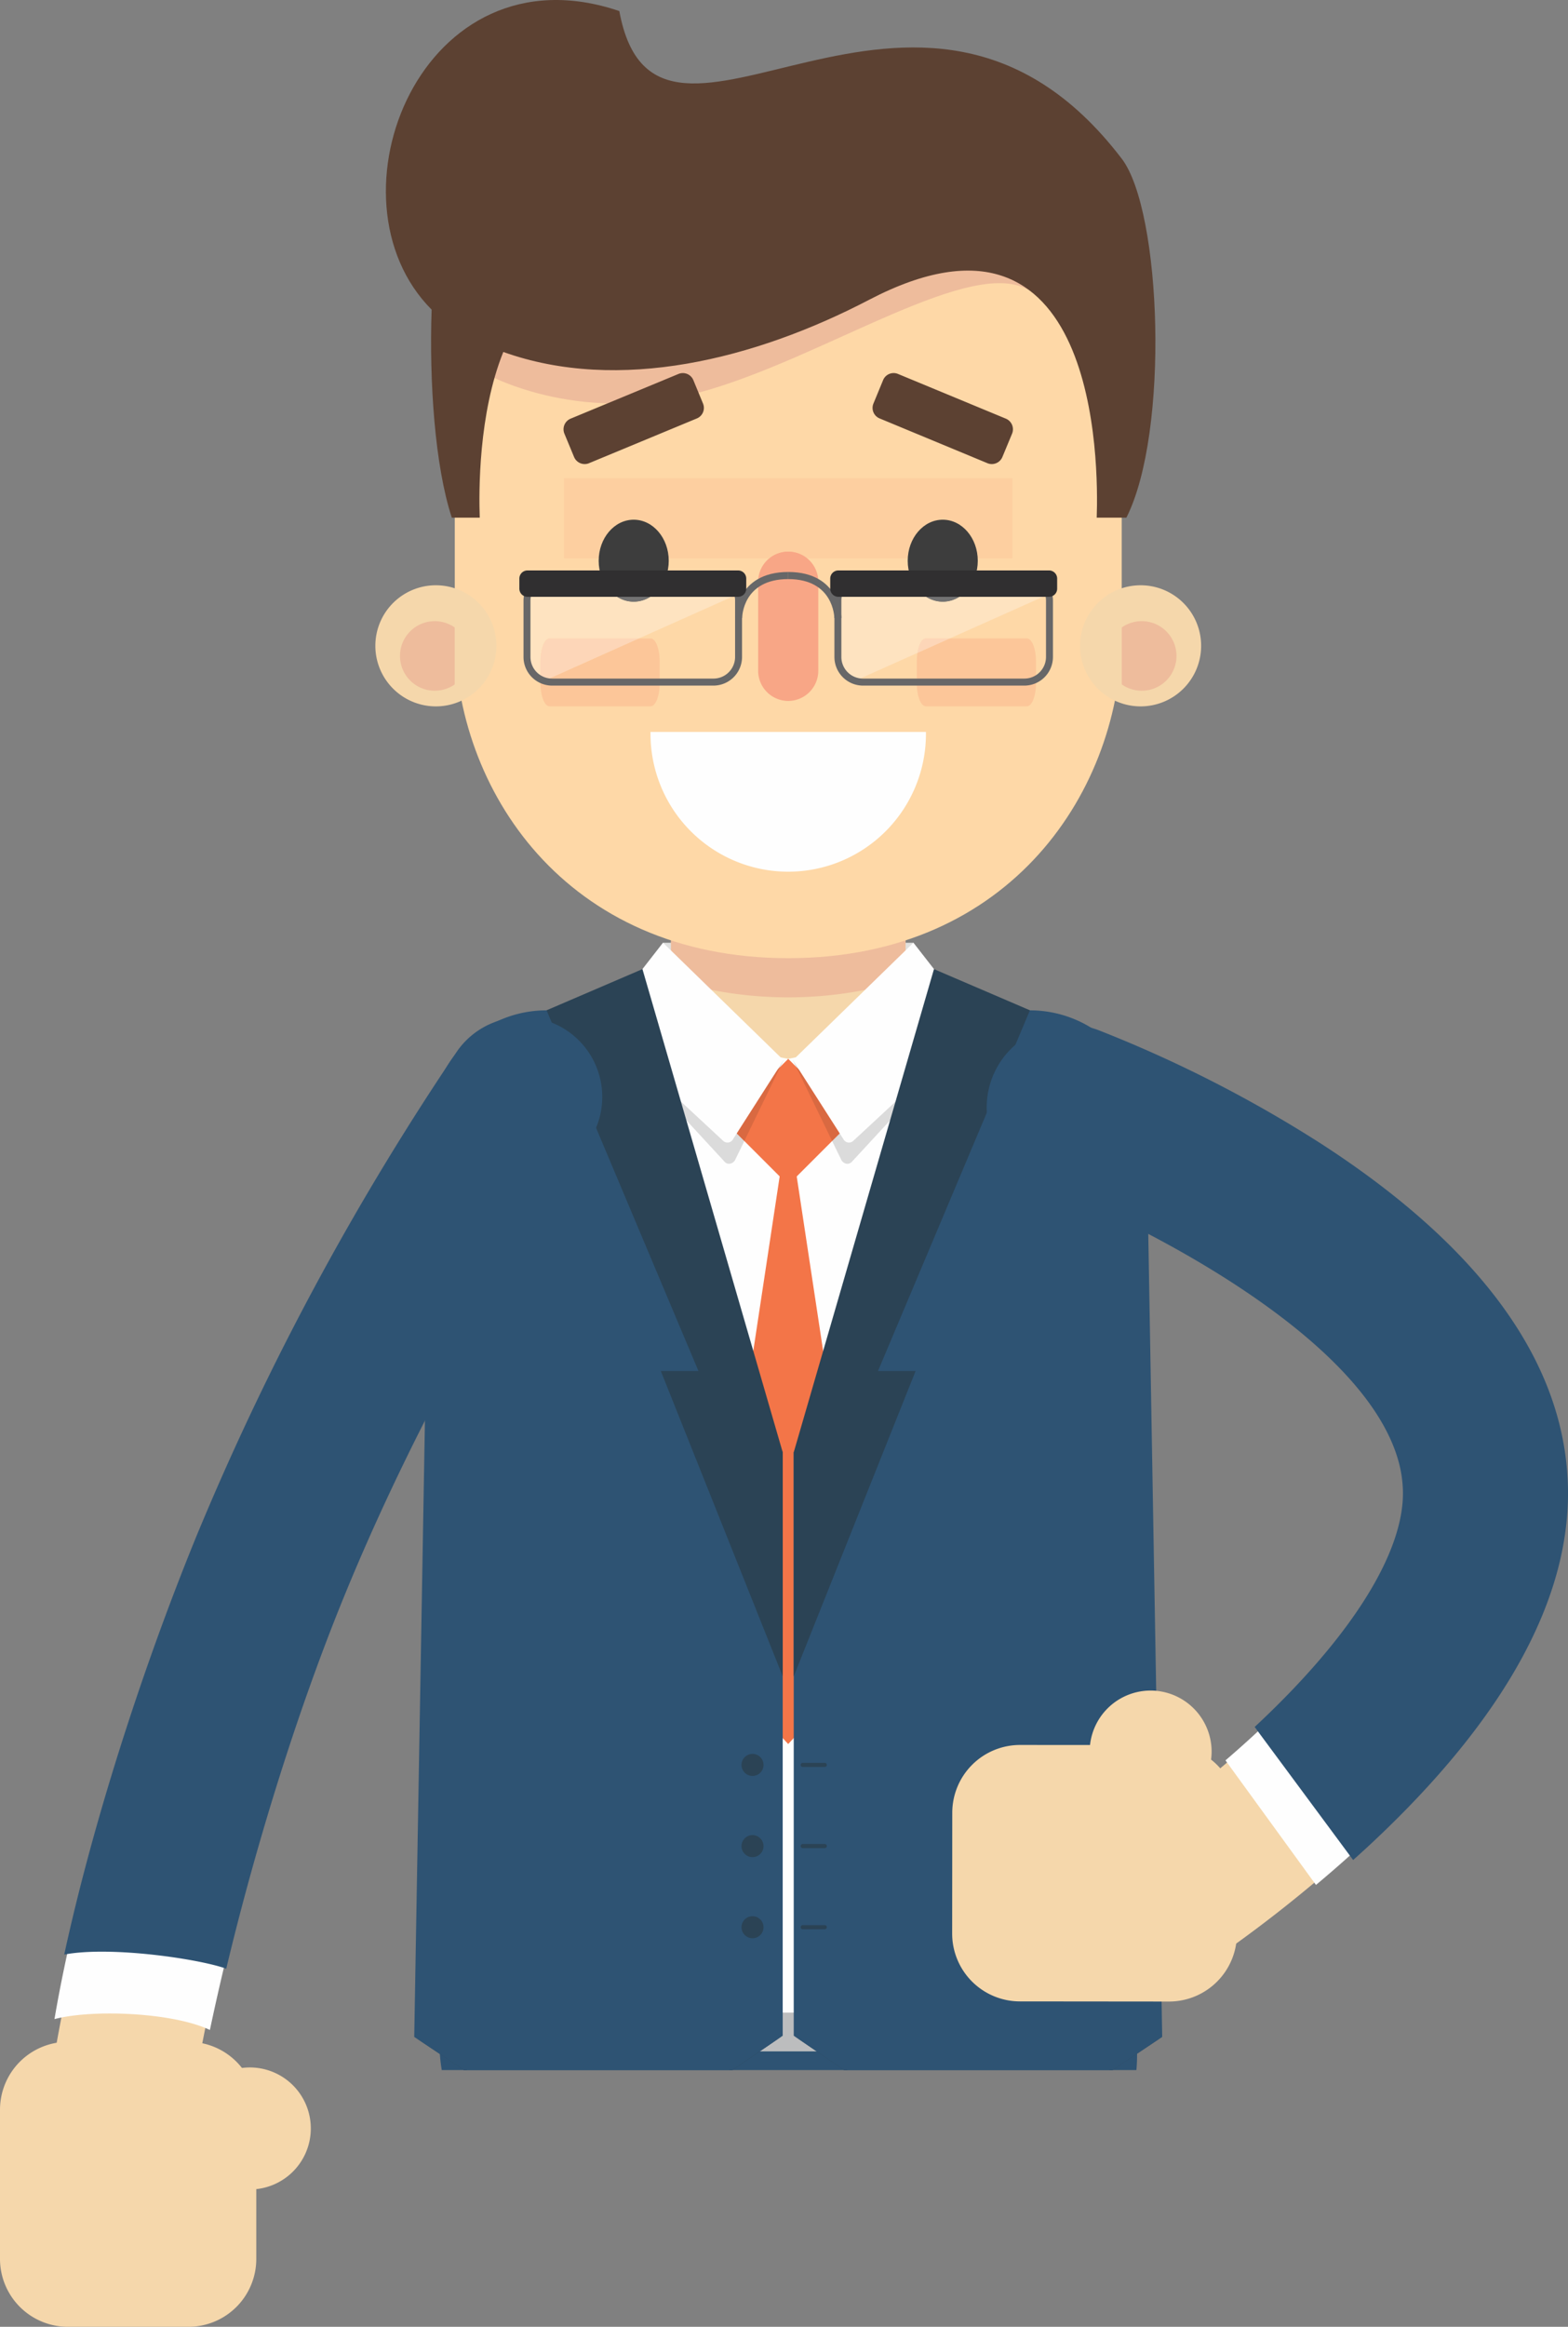
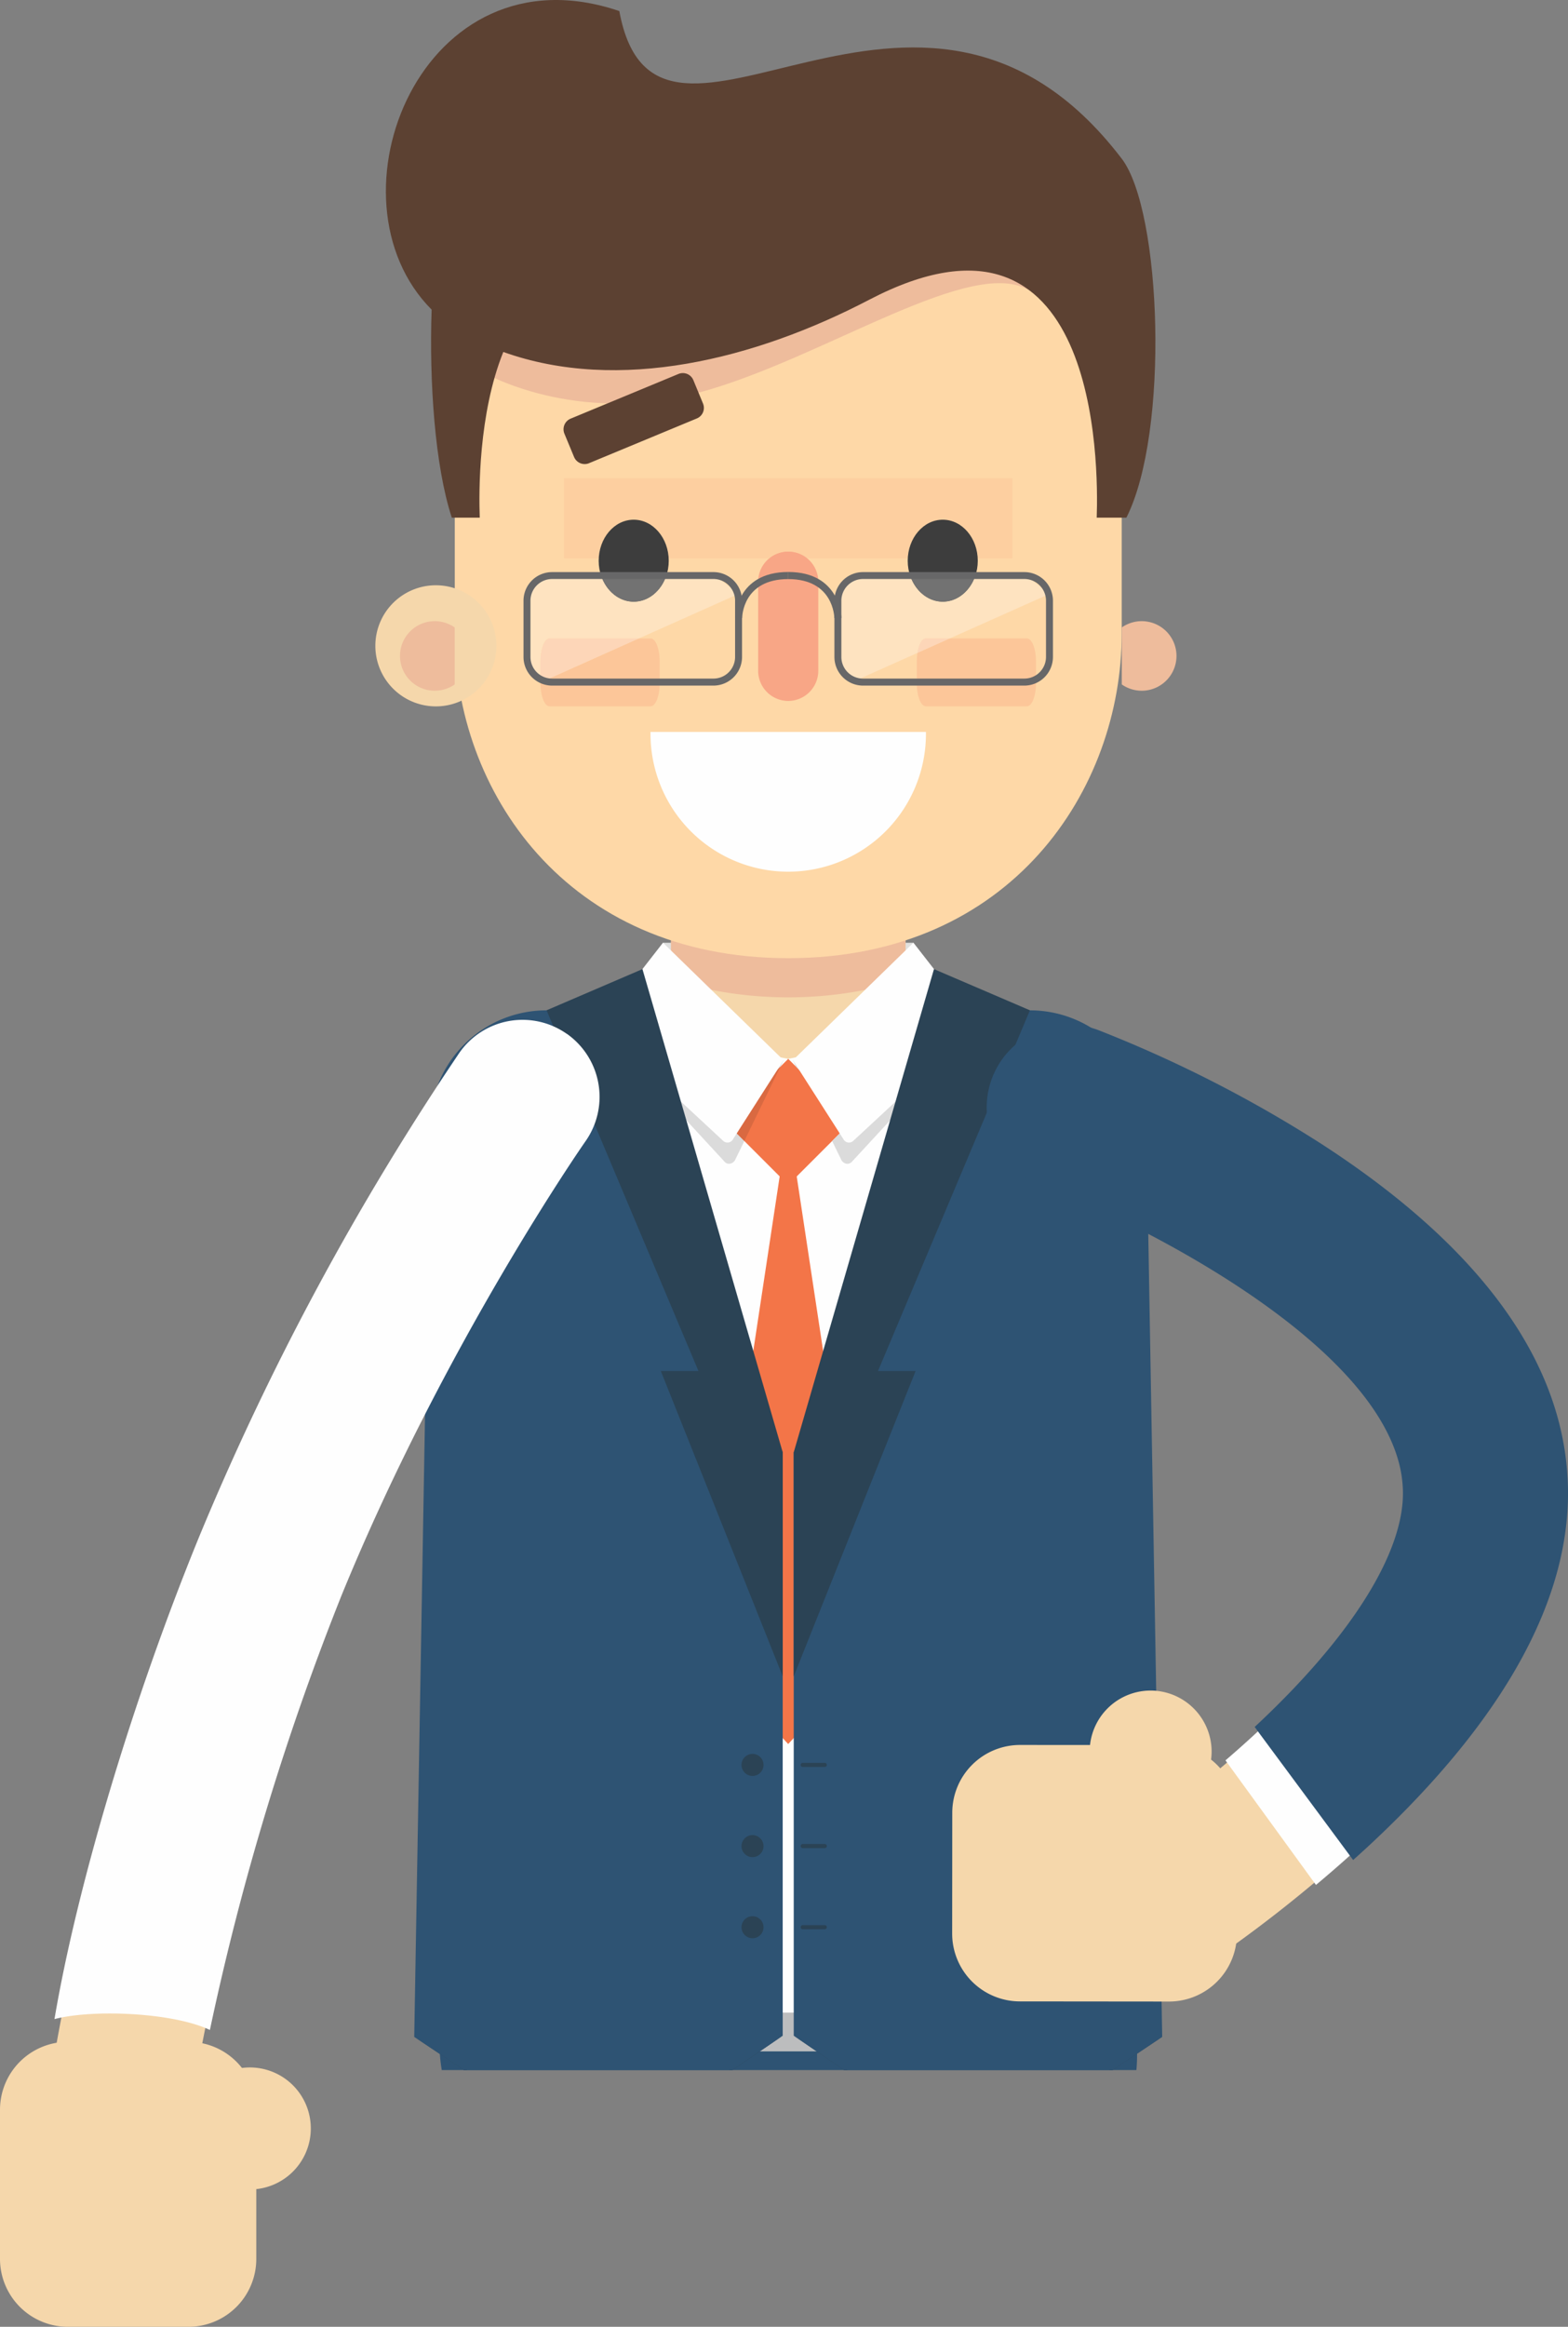
<svg xmlns="http://www.w3.org/2000/svg" width="334.364" height="495.888" viewBox="0 0 334.364 495.888">
  <rect x="0" y="0" width="334.364" height="495.888" fill="#808080" stroke="none" />
  <g id="Enzo04" transform="translate(0 0.002)">
    <g id="_1640590812464" transform="translate(88.343 421.555)">
      <path id="Path_1035" data-name="Path 1035" d="M124.37,560.09v13.124a37.621,37.621,0,0,0,.5,6.08H273c.09-1.017.143-2.049.143-3.089V560.09H124.378Z" transform="translate(-119.013 -559.676)" fill="#2e5373" />
      <path id="Path_1036" data-name="Path 1036" d="M273.047,574.349H124.032a.519.519,0,0,1-.512-.52V561.67a.514.514,0,0,1,.512-.52H273.047a.505.505,0,0,1,.512.52v12.16A.514.514,0,0,1,273.047,574.349Z" transform="translate(-118.804 -559.937)" fill="#6c4830" />
      <path id="Path_1037" data-name="Path 1037" d="M227.424,575.173H211.489a3.18,3.18,0,0,1-3.179-3.179V562.7a3.177,3.177,0,0,1,3.179-3.164h15.934a3.164,3.164,0,0,1,3.164,3.164v9.289A3.172,3.172,0,0,1,227.424,575.173Z" transform="translate(-139.713 -559.54)" fill="#bcbdbe" />
      <path id="Path_1038" data-name="Path 1038" d="M179.04,574.683h3.888V559.54H179.04Z" transform="translate(-132.495 -559.54)" fill="#2e5373" />
      <path id="Path_1039" data-name="Path 1039" d="M302.09,574.683h3.888V559.54H302.09Z" transform="translate(-162.84 -559.54)" fill="#2e5373" />
      <path id="Path_1040" data-name="Path 1040" d="M270.18,574.683h3.888V559.54H270.18Z" transform="translate(-154.97 -559.54)" fill="#2e5373" />
      <path id="Path_1041" data-name="Path 1041" d="M262.01,574.683h3.88V559.54h-3.88Z" transform="translate(-152.956 -559.54)" fill="#2e5373" />
      <g id="Group_16" data-name="Group 16" transform="translate(0 12.288)">
        <path id="Path_1042" data-name="Path 1042" d="M117.26,576.1l11.316,7.074h-.723L117.26,576.1Zm67.09,7.074,11.489-7.323L185.1,583.173h-.738Z" transform="translate(-117.26 -575.85)" fill="#2b4355" />
        <path id="Path_1043" data-name="Path 1043" d="M303.229,576.1l-11.316,7.074h.723Zm-67.09,7.074L224.65,575.85l10.743,7.323h.738Z" transform="translate(-143.743 -575.85)" fill="#2b4355" />
      </g>
    </g>
    <path id="Path_1044" data-name="Path 1044" d="M187.65,266.68h53.408v15.867l-25.7,8-27.71-6.329Z" transform="translate(-46.275 -65.764)" fill="#e0e1e0" />
    <path id="Path_1045" data-name="Path 1045" d="M189.91,304.885h50.018V248.9H189.91Z" transform="translate(-46.832 -61.38)" fill="#f5d7ab" />
    <path id="Path_1046" data-name="Path 1046" d="M189.91,270.176a85.063,85.063,0,0,0,50.018,0V248.9H189.91v21.276Z" transform="translate(-46.832 -61.38)" fill="#eebc9c" />
    <path id="Path_1047" data-name="Path 1047" d="M248.85,290.04H235.123l-36.284,7.142-37.9-7.142h-12.1a24.113,24.113,0,0,0-24.116,24.109V500.456H272.958V314.149a24.1,24.1,0,0,0-24.1-24.109Z" transform="translate(-30.756 -71.525)" fill="#fefefe" />
    <path id="Path_1048" data-name="Path 1048" d="M232.144,312.961,218.7,326.394,205.27,312.961,218.7,299.52Z" transform="translate(-50.62 -73.863)" fill="#f37548" />
    <path id="Path_1049" data-name="Path 1049" d="M197.275,319.551a1.34,1.34,0,0,1-1.01-.482L169.46,290.04l39.418,7.436-.671,1.371-11.761,11.776,4.068,4.068-1.891,3.88a1.539,1.539,0,0,1-1.349.972Z" transform="translate(-41.789 -71.525)" fill="#dbdbdb" />
    <path id="Path_1050" data-name="Path 1050" d="M209.338,317.574l-4.068-4.068,11.761-11.776Z" transform="translate(-50.62 -74.408)" fill="#d96941" />
    <path id="Path_1051" data-name="Path 1051" d="M169.45,284.277l13.712-17.607,25.706,25.035-10.751,16.816a1.34,1.34,0,0,1-2.132.362l-26.527-24.613Z" transform="translate(-41.787 -65.762)" fill="#fefefe" />
    <path id="Path_1052" data-name="Path 1052" d="M236.032,319.553a1.539,1.539,0,0,1-1.349-.972l-1.891-3.88,4.068-4.068-11.776-11.776-.655-1.371,39.418-7.436-26.806,29.028a1.352,1.352,0,0,1-1.01.482Z" transform="translate(-55.345 -71.528)" fill="#dbdbdb" />
-     <path id="Path_1053" data-name="Path 1053" d="M233.01,317.574l-7.7-15.844,11.776,11.776Z" transform="translate(-55.562 -74.408)" fill="#d96941" />
    <path id="Path_1054" data-name="Path 1054" d="M263.848,284.277,250.128,266.67l-25.7,25.035,10.758,16.816a1.337,1.337,0,0,0,2.132.362l26.527-24.613Z" transform="translate(-55.345 -65.762)" fill="#fefefe" />
    <path id="Path_1055" data-name="Path 1055" d="M217.43,316.85,200.14,431.11l17.29,18.714,17.313-18.714Z" transform="translate(-49.355 -78.137)" fill="#f37548" />
    <path id="Path_1056" data-name="Path 1056" d="M195.829,380.02,153.5,285.8h-8.046a24.834,24.834,0,0,0-24.84,24.84l-3.368,193.94,10.593,7.074h57.236l10.743-7.323V380.02Z" transform="translate(-28.914 -70.479)" fill="#2e5373" />
    <path id="Path_1057" data-name="Path 1057" d="M224.65,380.02l42.326-94.22h8.046a24.838,24.838,0,0,1,24.84,24.84l3.368,193.94-10.593,7.074H235.4l-10.743-7.323V380.02Z" transform="translate(-55.399 -70.479)" fill="#2e5373" />
    <path id="Path_1058" data-name="Path 1058" d="M154.7,282.917l20.447-8.777,29.917,103V424.88l-26-65.086h8.024Z" transform="translate(-38.149 -67.604)" fill="#2b4355" />
    <path id="Path_1059" data-name="Path 1059" d="M275.022,282.917,254.56,274.14l-29.91,103V424.88l25.992-65.086h-8.016Z" transform="translate(-55.399 -67.604)" fill="#2b4355" />
    <path id="Path_1060" data-name="Path 1060" d="M214.574,498.491a2.347,2.347,0,1,1-2.343-2.351A2.35,2.35,0,0,1,214.574,498.491Z" transform="translate(-51.757 -122.35)" fill="#2b4355" />
    <path id="Path_1061" data-name="Path 1061" d="M214.574,521.453a2.347,2.347,0,1,1-2.343-2.343A2.35,2.35,0,0,1,214.574,521.453Z" transform="translate(-51.757 -128.014)" fill="#2b4355" />
    <path id="Path_1062" data-name="Path 1062" d="M214.574,544.4a2.347,2.347,0,1,1-2.343-2.343A2.35,2.35,0,0,1,214.574,544.4Z" transform="translate(-51.757 -133.674)" fill="#2b4355" />
    <path id="Path_1063" data-name="Path 1063" d="M231.758,499.544h-4.694a.433.433,0,0,1-.444-.43.441.441,0,0,1,.444-.444h4.694a.434.434,0,0,1,.437.444A.422.422,0,0,1,231.758,499.544Z" transform="translate(-55.885 -122.974)" fill="#2b4355" />
    <path id="Path_1064" data-name="Path 1064" d="M231.758,522.5h-4.694a.434.434,0,0,1-.444-.437.441.441,0,0,1,.444-.445h4.694a.434.434,0,0,1,.437.445A.428.428,0,0,1,231.758,522.5Z" transform="translate(-55.885 -128.633)" fill="#2b4355" />
    <path id="Path_1065" data-name="Path 1065" d="M231.758,545.461h-4.694a.434.434,0,0,1-.444-.437.441.441,0,0,1,.444-.445h4.694a.434.434,0,0,1,.437.445A.428.428,0,0,1,231.758,545.461Z" transform="translate(-55.885 -134.295)" fill="#2b4355" />
    <path id="Path_1066" data-name="Path 1066" d="M399.724,373.946a59,59,0,0,1,2.32,15.49c.354,23.182-13.523,48.1-41.226,74.051a288.812,288.812,0,0,1-39.109,30.573,15.835,15.835,0,0,1-16.853-26.813c25.533-16.115,65.922-51.359,65.523-77.344-.467-31.078-58.238-59.511-78.436-67.015a15.833,15.833,0,0,1,11.03-29.684,270.5,270.5,0,0,1,47.193,24.018c27.16,17.569,43.765,36.577,49.558,56.716Z" transform="translate(-69.449 -72.06)" fill="#f5d7ab" />
    <path id="Path_1067" data-name="Path 1067" d="M290.421,292.949a16.418,16.418,0,0,0,1.115,30.317c20.1,7.474,77.6,35.7,78.06,66.472.271,17.765-18.812,39.968-39.018,57.3l19.295,26.55c3.624-3.029,7.391-6.336,11.15-9.862,27.831-26.06,41.761-51.118,41.407-74.481a59.924,59.924,0,0,0-2.343-15.641c-5.831-20.251-22.587-39.44-49.807-57.047a270.778,270.778,0,0,0-47.3-24.079,16.356,16.356,0,0,0-12.559.467Z" transform="translate(-69.254 -71.873)" fill="#fefefe" />
    <path id="Path_1068" data-name="Path 1068" d="M289.548,291.5a17.583,17.583,0,0,0,1.205,32.479c17.238,6.419,68.28,30.942,76.251,58.629a26.12,26.12,0,0,1,1.032,6.781c.2,13.169-11.226,31.168-31.62,50.146l21,28.358c1.371-1.228,2.72-2.449,4.038-3.684,28.079-26.294,42.122-51.645,41.776-75.347a60.773,60.773,0,0,0-2.4-15.964c-5.914-20.523-22.836-39.945-50.3-57.7A273.081,273.081,0,0,0,303.019,291a17.534,17.534,0,0,0-13.463.5Z" transform="translate(-68.87 -71.489)" fill="#2e5373" />
    <path id="Path_1069" data-name="Path 1069" d="M321.419,478.22a13,13,0,1,0,13,13.019A13.022,13.022,0,0,0,321.419,478.22Z" transform="translate(-76.052 -117.931)" fill="#f5d7ab" />
    <path id="Path_1070" data-name="Path 1070" d="M269.523,508.015l-.023,25.811a14.456,14.456,0,0,0,14.413,14.435l31.876.03a14.476,14.476,0,0,0,14.435-14.412l.023-25.811a14.481,14.481,0,0,0-14.413-14.435l-31.876-.023a14.448,14.448,0,0,0-14.435,14.4Z" transform="translate(-66.459 -121.726)" fill="#f5d7ab" />
    <path id="Path_1071" data-name="Path 1071" d="M26.354,548.4A15.261,15.261,0,0,0,41.52,534.586c.045-.55,5.673-56.8,32.991-123.565,21.939-53.657,51.834-96.555,52.128-96.977a15.247,15.247,0,0,0-24.96-17.517,581.058,581.058,0,0,0-55.4,102.959C17.17,470.66,11.392,529.267,11.158,531.723a15.24,15.24,0,0,0,13.742,16.6c.5.045.972.068,1.454.068Z" transform="translate(-2.735 -71.526)" fill="#f5d7ab" />
    <path id="Path_1072" data-name="Path 1072" d="M124.655,291.465a16.417,16.417,0,0,0-22.866,4.008A581.7,581.7,0,0,0,46.272,398.651c-14.45,35.312-26.165,75.046-30.852,102.8,8.212-2.155,25.276-1.409,33.142,2.313a566.528,566.528,0,0,1,28.1-92.683c21.826-53.348,51.517-96.051,52.015-96.744a16.436,16.436,0,0,0-4.008-22.881Z" transform="translate(-3.803 -71.142)" fill="#fefefe" />
    <path id="Path_1073" data-name="Path 1073" d="M79.46,597.834a13,13,0,1,1-13-13A12.993,12.993,0,0,1,79.46,597.834Z" transform="translate(-13.183 -144.221)" fill="#f5d7ab" />
    <path id="Path_1074" data-name="Path 1074" d="M40.239,638.321H14.428A14.477,14.477,0,0,1,0,623.894V592.018A14.468,14.468,0,0,1,14.428,577.59H40.239a14.46,14.46,0,0,1,14.412,14.428v31.876a14.469,14.469,0,0,1-14.412,14.428Z" transform="translate(0 -142.436)" fill="#f5d7ab" />
-     <path id="Path_1075" data-name="Path 1075" d="M125.675,290.789a17.016,17.016,0,0,0-23.687,4.151,583,583,0,0,0-55.578,103.3C34.355,427.712,24.011,460.6,18.18,487.5c9.9-1.868,28.757.927,34.551,3.014,5.229-22,13.968-52.06,25.156-79.393,21.743-53.182,51.638-96.2,51.947-96.638a17.029,17.029,0,0,0-4.151-23.687Z" transform="translate(-4.483 -70.948)" fill="#2e5373" />
    <g id="_1638997971152" transform="translate(80.041 -0.002)">
      <path id="Path_1076" data-name="Path 1076" d="M248.932,44.88H150.727c-12.152,0-22.007,9.583-22.007,21.4v79.838c0,33.052,23.423,69.154,71.113,69.154s71.106-36.1,71.106-69.154V66.284c0-11.821-9.854-21.4-22.007-21.4Z" transform="translate(-111.784 -11.066)" fill="#fed8a7" />
      <path id="Path_1077" data-name="Path 1077" d="M221,187.863a6.434,6.434,0,0,0,6.411-6.4V162.444a6.411,6.411,0,0,0-12.823,0V181.46A6.434,6.434,0,0,0,221,187.863Z" transform="translate(-132.959 -38.478)" fill="#f8a686" />
      <path id="Path_1078" data-name="Path 1078" d="M176.473,195.06H154.911c-1.062,0-1.921-2.17-1.921-4.89v-.9a6.278,6.278,0,0,0,.8.354l20.161-9.018h2.524c1.062,0,1.921,2.192,1.921,4.89v4.671C178.395,192.89,177.536,195.06,176.473,195.06Z" transform="translate(-117.769 -44.537)" fill="#fcc699" />
      <path id="Path_1079" data-name="Path 1079" d="M282.983,195.058H261.421c-1.062,0-1.921-2.17-1.921-4.89V185.5a12.8,12.8,0,0,1,.136-1.823l6.879-3.074h16.469c1.062,0,1.921,2.192,1.921,4.89v4.671c0,2.72-.859,4.89-1.921,4.89Z" transform="translate(-144.034 -44.535)" fill="#fcc699" />
      <path id="Path_1080" data-name="Path 1080" d="M136.91,95.339s19.521,11.339,45.987,4.189,58.486-29.654,70.6-21.54C257.341,59.606,131.29,55.311,136.91,95.339Z" transform="translate(-113.758 -15.9)" fill="#eebc9c" />
-       <path id="Path_1081" data-name="Path 1081" d="M331.521,178.458a12.906,12.906,0,1,1-12.906-12.9A12.9,12.9,0,0,1,331.521,178.458Z" transform="translate(-155.43 -40.826)" fill="#f5d7ab" />
+       <path id="Path_1081" data-name="Path 1081" d="M331.521,178.458A12.9,12.9,0,0,1,331.521,178.458Z" transform="translate(-155.43 -40.826)" fill="#f5d7ab" />
      <path id="Path_1082" data-name="Path 1082" d="M317.51,177.058a7.413,7.413,0,1,1,0,12.145V177.051Z" transform="translate(-158.34 -43.336)" fill="#eebc9c" />
      <path id="Path_1083" data-name="Path 1083" d="M106.24,178.458a12.906,12.906,0,1,0,12.906-12.9,12.9,12.9,0,0,0-12.906,12.9Z" transform="translate(-106.24 -40.826)" fill="#f5d7ab" />
      <path id="Path_1084" data-name="Path 1084" d="M124.895,177.058a7.413,7.413,0,1,0,0,12.145V177.051Z" transform="translate(-107.974 -43.336)" fill="#eebc9c" />
      <path id="Path_1085" data-name="Path 1085" d="M255.279,152.367h-7.421c-.218-4.581-3.473-8.25-7.459-8.25s-7.24,3.662-7.459,8.25H211.5a6.391,6.391,0,0,0-8.1,0H181.958c-.218-4.581-3.473-8.25-7.459-8.25s-7.24,3.662-7.459,8.25H159.62V135.28h95.651v17.087Z" transform="translate(-119.404 -33.359)" fill="#fdcfa0" />
      <path id="Path_1086" data-name="Path 1086" d="M225.829,157.487h-8.1a6.391,6.391,0,0,1,8.1,0Z" transform="translate(-133.734 -38.478)" fill="#f8a686" />
      <path id="Path_1087" data-name="Path 1087" d="M266.13,33.812C222.742-22.994,167.036,46.032,159,2.358,116.943-11.919,95.35,42.28,118.977,65.99c-.527,15.354.678,33.27,4.3,44.33h5.959c-.2-5.44-.294-22.15,5.025-35.312,24.629,8.815,53.695,1.56,78.007-11.12C261.181,38.355,261.2,98.958,260.8,110.319h6.329c9.2-18.164,7.526-65.342-.994-76.508Z" transform="translate(-106.975 0.002)" fill="#5c4132" />
      <path id="Path_1088" data-name="Path 1088" d="M271.86,155.764c0,4.807-3.345,8.732-7.466,8.732s-7.474-3.925-7.474-8.732c0-4.829,3.345-8.754,7.474-8.754S271.86,150.935,271.86,155.764Z" transform="translate(-143.398 -36.252)" fill="#3d3d3d" />
      <path id="Path_1089" data-name="Path 1089" d="M169.45,155.764c0,4.807,3.345,8.732,7.466,8.732s7.474-3.925,7.474-8.732c0-4.829-3.345-8.754-7.474-8.754S169.45,150.935,169.45,155.764Z" transform="translate(-121.828 -36.252)" fill="#3d3d3d" />
-       <path id="Path_1090" data-name="Path 1090" d="M271.471,124.743,248.477,115.2a2.422,2.422,0,0,1-1.318-3.179l2.057-4.98a2.423,2.423,0,0,1,3.187-1.318L275.4,115.25a2.455,2.455,0,0,1,1.318,3.2l-2.057,4.957a2.452,2.452,0,0,1-3.187,1.341Z" transform="translate(-140.944 -26.024)" fill="#5c4132" />
      <path id="Path_1091" data-name="Path 1091" d="M164.932,124.743l22.994-9.538a2.428,2.428,0,0,0,1.318-3.179l-2.057-4.98A2.423,2.423,0,0,0,184,105.727l-22.994,9.523a2.455,2.455,0,0,0-1.318,3.2l2.057,4.957a2.452,2.452,0,0,0,3.187,1.341Z" transform="translate(-119.374 -26.024)" fill="#5c4132" />
      <path id="Path_1092" data-name="Path 1092" d="M152.036,184.88a5.288,5.288,0,0,1-2.886-4.716v-12a5.366,5.366,0,0,1,5.357-5.372h10.435c1.085,3.27,3.8,5.59,6.969,5.59s5.884-2.328,6.969-5.59h10.035c.723,0,4.731,3.661,5.357,3.925L173,176.216H153.957c-1.062,0-1.921,2.192-1.921,4.89v3.775Z" transform="translate(-116.822 -40.143)" fill="#fee3c0" />
      <path id="Path_1093" data-name="Path 1093" d="M153.789,189.618a5.046,5.046,0,0,1-.8-.354V185.49c0-2.7.859-4.89,1.921-4.89H173.95l-20.161,9.018Z" transform="translate(-117.769 -44.535)" fill="#fdd6b8" />
      <path id="Path_1094" data-name="Path 1094" d="M177.089,168.38c-3.172,0-5.884-2.328-6.969-5.59h13.938C182.973,166.06,180.261,168.38,177.089,168.38Z" transform="translate(-121.993 -40.143)" fill="#727272" />
      <path id="Path_1095" data-name="Path 1095" d="M240.834,185.224a5.342,5.342,0,0,1-3.684-5.07v-12a5.368,5.368,0,0,1,5.364-5.372h10.035c1.085,3.27,3.8,5.59,6.969,5.59s5.884-2.328,6.969-5.59h10.435c.723,0,4.731,3.662,5.364,3.925l-21.276,9.5h-5.093c-.806,0-1.5,1.273-1.786,3.074l-13.282,5.944Z" transform="translate(-138.523 -40.141)" fill="#fee3c0" />
      <path id="Path_1096" data-name="Path 1096" d="M259.67,183.674c.286-1.8.979-3.074,1.786-3.074h5.093Z" transform="translate(-144.076 -44.535)" fill="#fdd6b8" />
      <path id="Path_1097" data-name="Path 1097" d="M264.559,168.38c-3.172,0-5.884-2.328-6.969-5.59h13.938C270.443,166.06,267.731,168.38,264.559,168.38Z" transform="translate(-143.563 -40.143)" fill="#727272" />
      <path id="Path_1098" data-name="Path 1098" d="M154.273,163.3a4.635,4.635,0,0,0-4.618,4.626v12a4.611,4.611,0,0,0,4.618,4.6h34.4a4.616,4.616,0,0,0,4.618-4.6v-12a4.63,4.63,0,0,0-4.618-4.626h-34.4Zm34.4,22.722h-34.4a6.109,6.109,0,0,1-6.1-6.095v-12a6.1,6.1,0,0,1,6.1-6.095h34.4a6.1,6.1,0,0,1,6.1,6.095v12A6.109,6.109,0,0,1,188.673,186.022Z" transform="translate(-116.58 -39.906)" fill="#676768" />
      <path id="Path_1099" data-name="Path 1099" d="M209.564,171.624l-1.514-.023c0-.09.2-9.8,11.346-9.8v1.514C209.738,163.314,209.564,171.278,209.564,171.624Z" transform="translate(-131.347 -39.899)" fill="#676768" />
-       <path id="Path_1100" data-name="Path 1100" d="M193.643,166.983h-44.9A1.735,1.735,0,0,1,147,165.25V163.1a1.73,1.73,0,0,1,1.74-1.733h44.9a1.73,1.73,0,0,1,1.74,1.733v2.147A1.73,1.73,0,0,1,193.643,166.983Z" transform="translate(-116.292 -39.793)" fill="#302f30" />
      <path id="Path_1101" data-name="Path 1101" d="M242.273,163.3a4.635,4.635,0,0,0-4.618,4.626v12a4.611,4.611,0,0,0,4.618,4.6h34.4a4.616,4.616,0,0,0,4.618-4.6v-12a4.63,4.63,0,0,0-4.618-4.626h-34.4Zm34.4,22.722h-34.4a6.109,6.109,0,0,1-6.1-6.095v-12a6.1,6.1,0,0,1,6.1-6.095h34.4a6.1,6.1,0,0,1,6.1,6.095v12A6.109,6.109,0,0,1,276.673,186.022Z" transform="translate(-138.281 -39.906)" fill="#676768" />
      <path id="Path_1102" data-name="Path 1102" d="M232.932,171.624c-.008-.331-.211-8.31-9.832-8.31V161.8c11.15,0,11.339,9.719,11.346,9.8Z" transform="translate(-135.058 -39.899)" fill="#676768" />
-       <path id="Path_1103" data-name="Path 1103" d="M236.73,166.983h44.91a1.73,1.73,0,0,0,1.74-1.733V163.1a1.73,1.73,0,0,0-1.74-1.733H236.73a1.73,1.73,0,0,0-1.74,1.733v2.147A1.73,1.73,0,0,0,236.73,166.983Z" transform="translate(-137.99 -39.793)" fill="#302f30" />
      <path id="Path_1104" data-name="Path 1104" d="M213.487,236.832h0a29.375,29.375,0,0,1-29.367-29.367v-.414h58.735v.414a29.375,29.375,0,0,1-29.367,29.367Z" transform="translate(-125.445 -51.058)" fill="#fefefe" />
    </g>
  </g>
</svg>